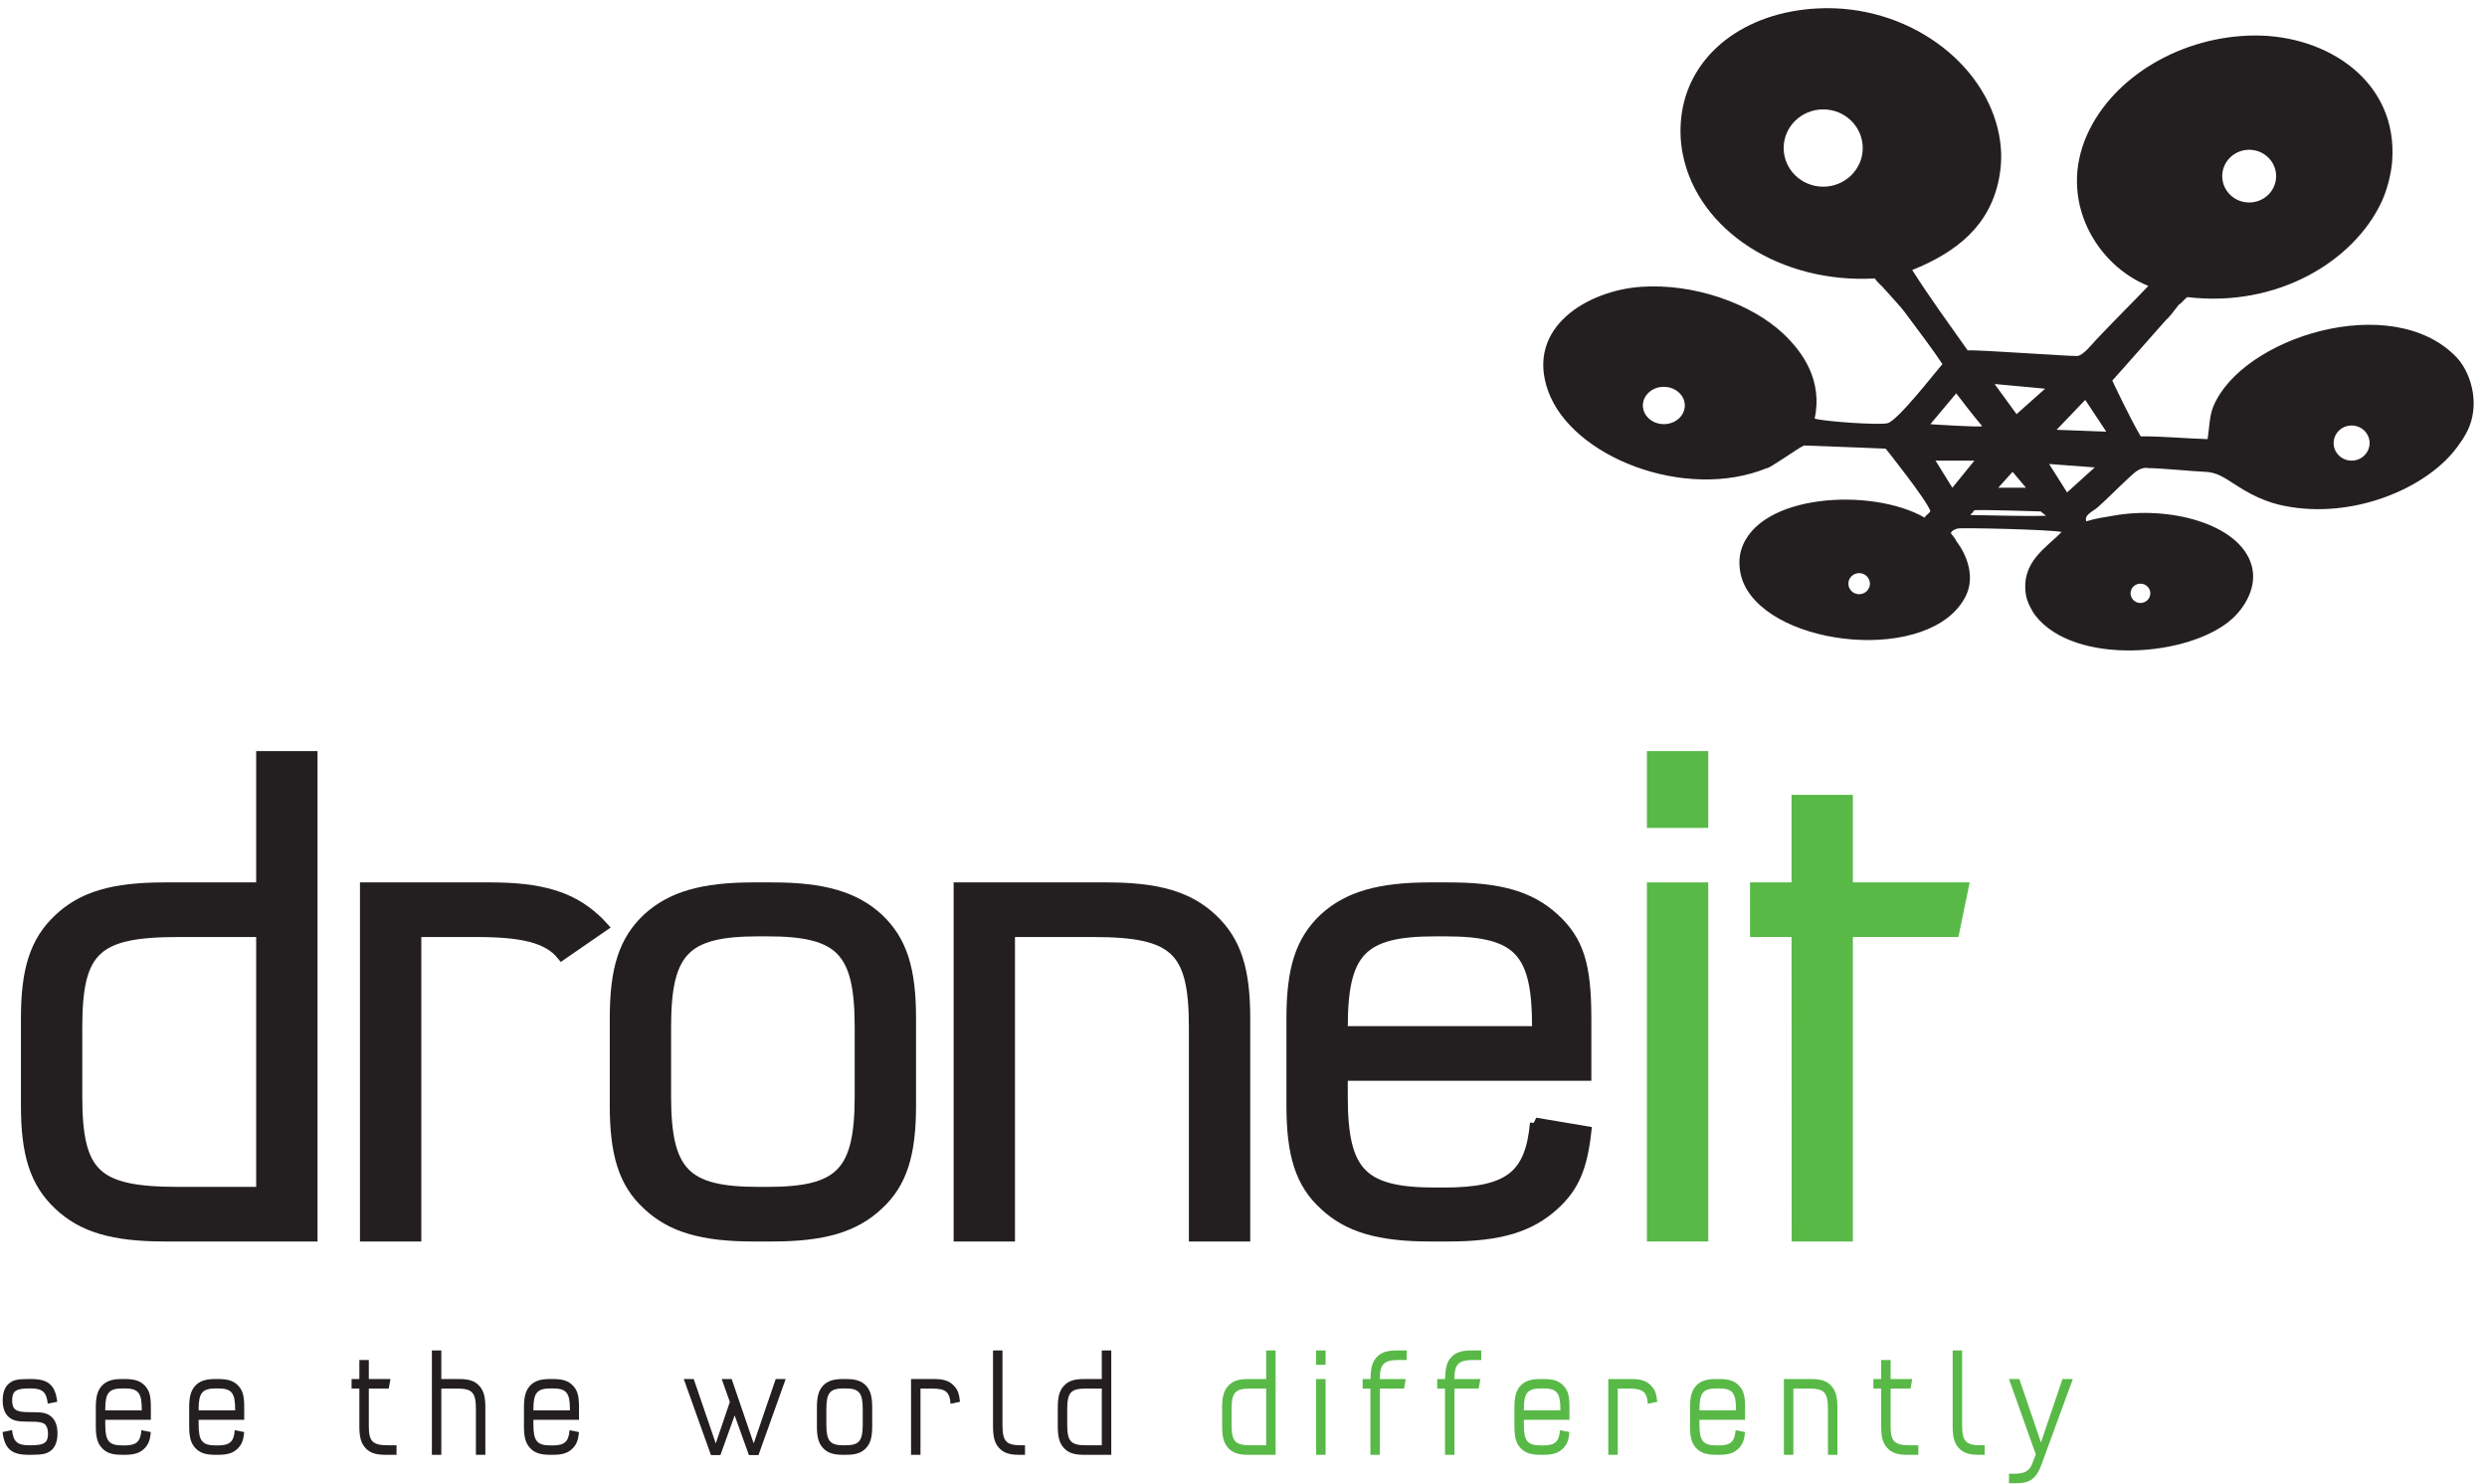
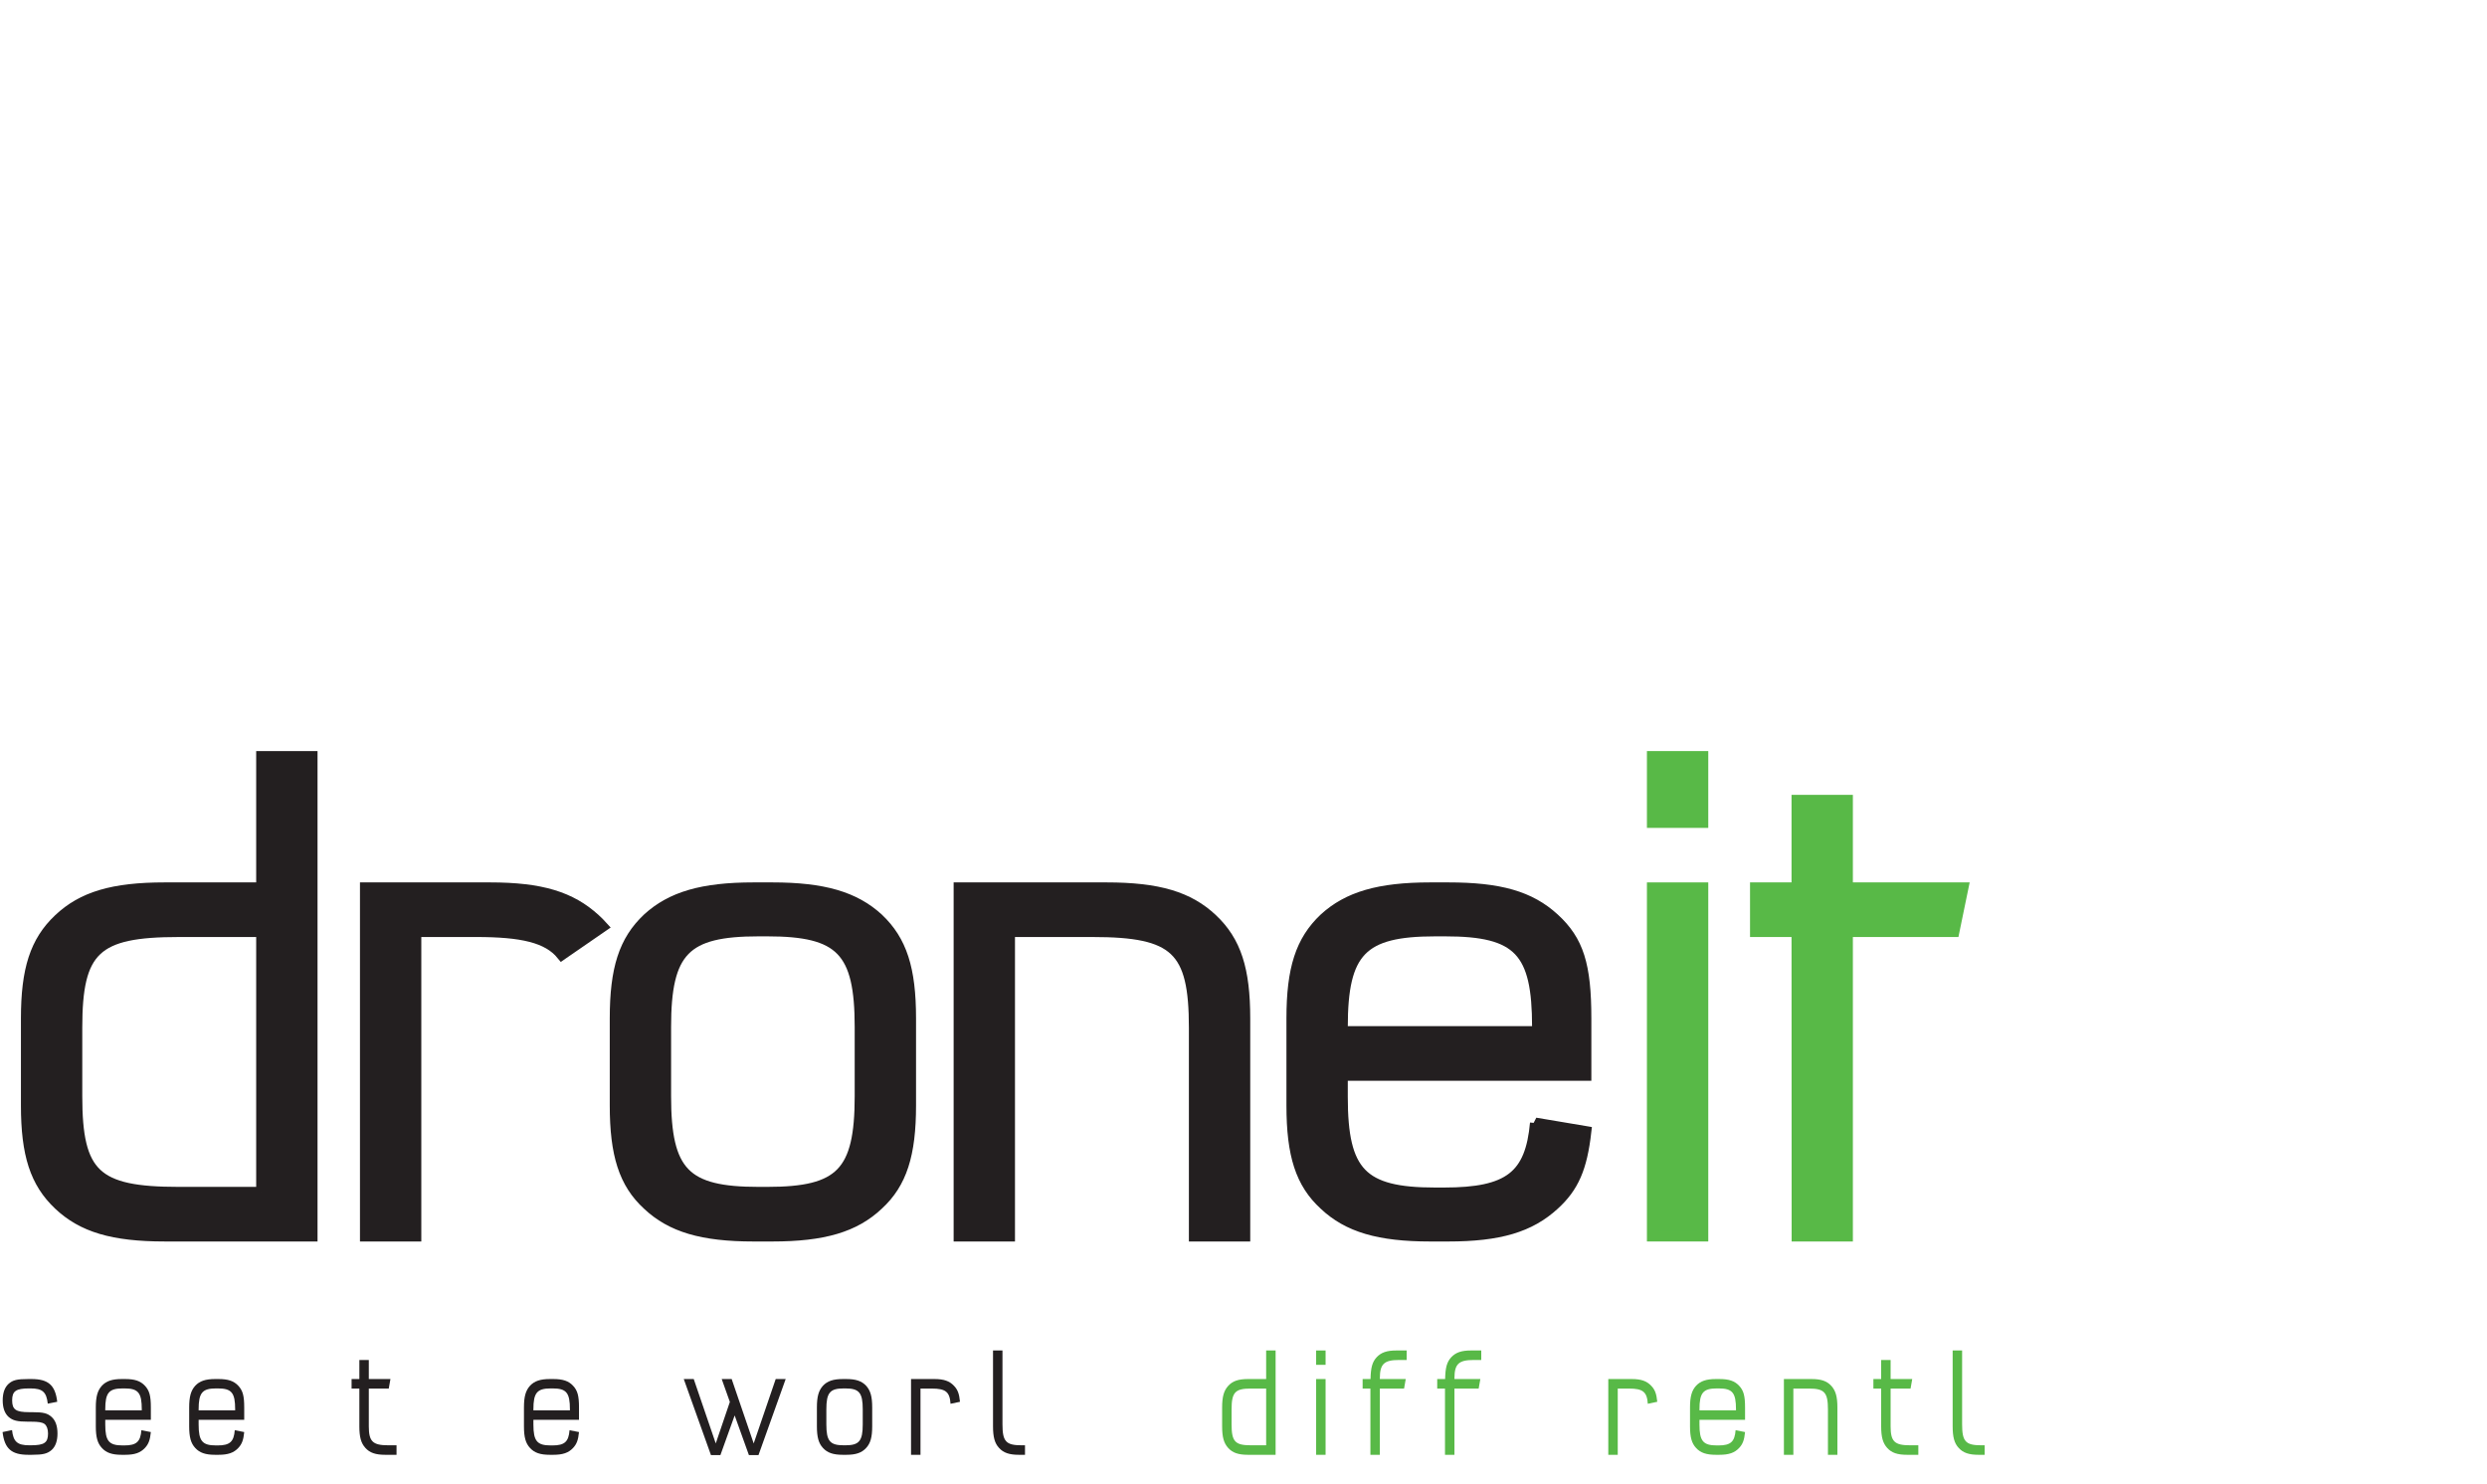
<svg xmlns="http://www.w3.org/2000/svg" width="300" height="179" viewBox="0 0 955 571" version="1.1" xml:space="preserve" style="fill-rule:evenodd;clip-rule:evenodd;stroke-miterlimit:2;">
  <g>
    <path d="M119.108,475.708l0,-184.566l-19.437,0l0,50.541l-37.275,0c-19.967,0 -31.684,3.521 -40.734,12.071c-9.054,8.55 -12.516,19.363 -12.516,38.221l0,33.442c0,18.858 3.462,29.671 12.516,38.221c9.05,8.55 20.767,12.07 40.734,12.07l56.712,0Zm-19.437,-16.845l-31.95,0c-31.95,0 -39.138,-6.792 -39.138,-36.967l0,-26.4c0,-30.175 7.188,-36.963 39.138,-36.963l31.95,0l0,100.33Z" style="fill:#231f20;fill-rule:nonzero;" />
    <path d="M119.108,475.708l0,-184.566l-19.437,0l0,50.541l-37.275,0c-19.967,0 -31.684,3.521 -40.734,12.071c-9.054,8.55 -12.516,19.363 -12.516,38.221l0,33.442c0,18.858 3.462,29.671 12.516,38.221c9.05,8.55 20.767,12.07 40.734,12.07l56.712,0Zm-19.437,-16.845l-31.95,0c-31.95,0 -39.138,-6.792 -39.138,-36.967l0,-26.4c0,-30.175 7.188,-36.963 39.138,-36.963l31.95,0l0,100.33Z" style="fill:none;stroke:#231f20;stroke-width:4.17px;" />
    <path d="M349.413,391.975c0,-19.113 -3.463,-29.925 -12.513,-38.475c-9.054,-8.296 -21.033,-11.817 -40.737,-11.817l-7.188,0c-19.704,0 -31.683,3.521 -40.738,11.817c-9.054,8.55 -12.512,19.362 -12.512,38.475l0,33.446c0,18.858 3.458,29.921 12.512,38.221c9.055,8.55 21.034,12.07 40.738,12.07l7.188,0c19.704,0 31.683,-3.52 40.737,-12.07c9.05,-8.3 12.513,-19.363 12.513,-38.221l0,-33.446Zm-55.113,-33.696c28.221,0 35.675,7.546 35.675,36.967l0,26.654c0,29.421 -7.454,36.963 -35.675,36.963l-3.462,0c-28.221,0 -35.68,-7.542 -35.68,-36.963l0,-26.654c0,-29.421 7.459,-36.967 35.68,-36.967l3.462,0Z" style="fill:#231f20;fill-rule:nonzero;" />
    <path d="M349.413,391.975c0,-19.113 -3.463,-29.925 -12.513,-38.475c-9.054,-8.296 -21.033,-11.817 -40.737,-11.817l-7.188,0c-19.704,0 -31.683,3.521 -40.738,11.817c-9.054,8.55 -12.512,19.362 -12.512,38.475l0,33.446c0,18.858 3.458,29.921 12.512,38.221c9.055,8.55 21.034,12.07 40.738,12.07l7.188,0c19.704,0 31.683,-3.52 40.737,-12.07c9.05,-8.3 12.513,-19.363 12.513,-38.221l0,-33.446Zm-55.113,-33.696c28.221,0 35.675,7.546 35.675,36.967l0,26.654c0,29.421 -7.454,36.963 -35.675,36.963l-3.462,0c-28.221,0 -35.68,-7.542 -35.68,-36.963l0,-26.654c0,-29.421 7.459,-36.967 35.68,-36.967l3.462,0Z" style="fill:none;stroke:#231f20;stroke-width:4.17px;" />
    <path d="M458.571,475.708l19.437,0l0,-83.733c0,-18.858 -3.462,-29.671 -12.516,-38.221c-9.05,-8.55 -20.767,-12.071 -40.734,-12.071l-56.712,0l0,134.025l19.437,0l0,-117.175l31.95,0c31.95,0 39.138,6.788 39.138,36.963l0,80.212Z" style="fill:#231f20;fill-rule:nonzero;" />
    <path d="M458.571,475.708l19.437,0l0,-83.733c0,-18.858 -3.462,-29.671 -12.516,-38.221c-9.05,-8.55 -20.767,-12.071 -40.734,-12.071l-56.712,0l0,134.025l19.437,0l0,-117.175l31.95,0c31.95,0 39.138,6.788 39.138,36.963l0,80.212Z" style="fill:none;stroke:#231f20;stroke-width:4.17px;" />
    <path d="M589.829,432.208c-1.862,20.367 -10.117,26.905 -35.146,26.905l-3.458,0c-28.225,0 -35.679,-7.792 -35.679,-36.963l0,-8.3l93.721,0l0,-21.875c0,-20.621 -2.93,-29.925 -12.25,-38.475c-9.317,-8.546 -21.034,-11.817 -40.734,-11.817l-6.925,0c-19.7,0 -31.683,3.521 -40.737,11.817c-9.05,8.55 -12.513,19.362 -12.513,38.475l0,33.446c0,19.108 3.463,29.921 12.513,38.221c9.054,8.55 21.037,12.07 40.737,12.07l6.925,0c19.7,0 31.417,-3.52 40.734,-12.07c7.454,-6.792 10.65,-14.084 12.25,-28.163l-19.438,-3.271Zm0.8,-35.204l-75.083,0l0,-1.758c0,-29.171 7.454,-36.967 35.679,-36.967l3.992,0c28.22,0 35.412,7.796 35.412,36.967l0,1.758Z" style="fill:#231f20;fill-rule:nonzero;" />
    <path d="M589.829,432.208c-1.862,20.367 -10.117,26.905 -35.146,26.905l-3.458,0c-28.225,0 -35.679,-7.792 -35.679,-36.963l0,-8.3l93.721,0l0,-21.875c0,-20.621 -2.93,-29.925 -12.25,-38.475c-9.317,-8.546 -21.034,-11.817 -40.734,-11.817l-6.925,0c-19.7,0 -31.683,3.521 -40.737,11.817c-9.05,8.55 -12.513,19.362 -12.513,38.475l0,33.446c0,19.108 3.463,29.921 12.513,38.221c9.054,8.55 21.037,12.07 40.737,12.07l6.925,0c19.7,0 31.417,-3.52 40.734,-12.07c7.454,-6.792 10.65,-14.084 12.25,-28.163l-19.438,-3.271Zm0.8,-35.204l-75.083,0l0,-1.758c0,-29.171 7.454,-36.967 35.679,-36.967l3.992,0c28.22,0 35.412,7.796 35.412,36.967l0,1.758Z" style="fill:none;stroke:#231f20;stroke-width:4.17px;" />
    <path d="M634.821,475.708l19.437,0l0,-134.025l-19.437,0l0,134.025Zm0,-159.17l19.437,0l0,-25.396l-19.437,0l0,25.396Z" style="fill:#58b947;fill-rule:nonzero;" />
    <path d="M634.821,475.708l19.437,0l0,-134.025l-19.437,0l0,134.025Zm0,-159.17l19.437,0l0,-25.396l-19.437,0l0,25.396Z" style="fill:none;stroke:#58b947;stroke-width:4.17px;" />
    <path d="M21.029,539.488c-0.746,-6.401 -3.437,-8.755 -9.916,-8.755l-1.196,0c-4.338,0 -5.98,0.384 -7.625,1.863c-1.496,1.367 -2.242,3.5 -2.242,6.346c0,2.841 0.746,4.979 2.242,6.345c1.645,1.421 3.287,1.859 7.625,1.859l0.995,0c2.942,0 4.288,0.225 5.234,0.875c0.846,0.658 1.346,1.971 1.346,3.667c0,3.554 -1.446,4.541 -6.58,4.541l-0.645,0c-4.588,0 -6.13,-1.366 -6.629,-5.854l-3.638,0.767c0.746,6.4 3.437,8.75 9.917,8.75l1.346,0c4.333,0 5.979,-0.438 7.624,-1.859c1.496,-1.366 2.242,-3.5 2.242,-6.345c0,-2.846 -0.746,-4.98 -2.242,-6.346c-1.645,-1.48 -3.191,-1.859 -7.624,-1.859l-1.046,0c-5.084,0 -6.53,-0.987 -6.53,-4.541c0,-3.559 1.446,-4.596 6.53,-4.596l0.545,0c4.588,0 6.13,1.367 6.63,5.858l3.637,-0.716Z" style="fill:#231f20;fill-rule:nonzero;" />
    <path d="M53.417,550.429c-0.35,4.434 -1.892,5.854 -6.579,5.854l-0.646,0c-5.284,0 -6.68,-1.695 -6.68,-8.041l0,-1.805l17.542,0l0,-4.762c0,-4.479 -0.546,-6.508 -2.292,-8.371c-1.745,-1.858 -3.937,-2.571 -7.625,-2.571l-1.295,0c-3.688,0 -5.929,0.767 -7.625,2.571c-1.692,1.863 -2.342,4.217 -2.342,8.371l0,7.275c0,4.158 0.65,6.513 2.342,8.317c1.696,1.862 3.937,2.625 7.625,2.625l1.295,0c3.688,0 5.88,-0.763 7.625,-2.625c1.396,-1.475 1.992,-3.063 2.292,-6.125l-3.637,-0.713Zm0.15,-7.658l-14.055,0l0,-0.384c0,-6.345 1.396,-8.041 6.68,-8.041l0.746,0c5.283,0 6.629,1.696 6.629,8.041l0,0.384Z" style="fill:#231f20;fill-rule:nonzero;" />
    <path d="M89.346,550.429c-0.35,4.434 -1.892,5.854 -6.579,5.854l-0.646,0c-5.284,0 -6.679,-1.695 -6.679,-8.041l0,-1.805l17.541,0l0,-4.762c0,-4.479 -0.546,-6.508 -2.291,-8.371c-1.746,-1.858 -3.938,-2.571 -7.625,-2.571l-1.296,0c-3.688,0 -5.929,0.767 -7.625,2.571c-1.692,1.863 -2.342,4.217 -2.342,8.371l0,7.275c0,4.158 0.65,6.513 2.342,8.317c1.696,1.862 3.937,2.625 7.625,2.625l1.296,0c3.687,0 5.879,-0.763 7.625,-2.625c1.395,-1.475 1.991,-3.063 2.291,-6.125l-3.637,-0.713Zm0.15,-7.658l-14.054,0l0,-0.384c0,-6.345 1.395,-8.041 6.679,-8.041l0.746,0c5.283,0 6.629,1.696 6.629,8.041l0,0.384Z" style="fill:#231f20;fill-rule:nonzero;" />
    <path d="M137.288,523.404l0,7.329l-2.992,0l0,3.667l2.992,0l0,14.554c0,4.1 0.645,6.454 2.341,8.313c1.696,1.862 3.888,2.629 7.675,2.629l4.288,0l0,-3.667l-3.242,0c-5.929,0 -7.425,-1.479 -7.425,-7.275l0,-14.554l7.675,0l0.646,-3.667l-8.321,0l0,-7.329l-3.637,0Z" style="fill:#231f20;fill-rule:nonzero;" />
-     <path d="M182.138,559.892l3.637,0l0,-18.217c0,-4.1 -0.646,-6.458 -2.342,-8.317c-1.695,-1.858 -3.887,-2.625 -7.625,-2.625l-6.975,0l0,-10.995l-3.637,0l0,40.154l3.637,0l0,-25.496l5.98,0c5.979,0 7.325,1.479 7.325,8.046l0,17.45Z" style="fill:#231f20;fill-rule:nonzero;" />
    <path d="M218.163,550.429c-0.35,4.434 -1.892,5.854 -6.58,5.854l-0.645,0c-5.284,0 -6.68,-1.695 -6.68,-8.041l0,-1.805l17.542,0l0,-4.762c0,-4.479 -0.546,-6.508 -2.292,-8.371c-1.745,-1.858 -3.937,-2.571 -7.625,-2.571l-1.295,0c-3.688,0 -5.93,0.767 -7.626,2.571c-1.691,1.863 -2.341,4.217 -2.341,8.371l0,7.275c0,4.158 0.65,6.513 2.341,8.317c1.696,1.862 3.938,2.625 7.626,2.625l1.295,0c3.688,0 5.88,-0.763 7.625,-2.625c1.396,-1.475 1.992,-3.063 2.292,-6.125l-3.637,-0.713Zm0.15,-7.658l-14.055,0l0,-0.384c0,-6.345 1.396,-8.041 6.68,-8.041l0.745,0c5.284,0 6.63,1.696 6.63,8.041l0,0.384Z" style="fill:#231f20;fill-rule:nonzero;" />
    <path d="M281.7,544.737l5.483,15.263l3.688,0l10.462,-29.267l-3.837,0l-8.471,24.784l-8.471,-24.784l-3.837,0l3.137,8.809l-5.429,15.975l-8.471,-24.784l-3.837,0l10.462,29.267l3.638,0l5.483,-15.263Z" style="fill:#231f20;fill-rule:nonzero;" />
    <path d="M334.625,541.675c0,-4.154 -0.646,-6.508 -2.342,-8.371c-1.695,-1.804 -3.937,-2.571 -7.625,-2.571l-1.345,0c-3.688,0 -5.93,0.767 -7.626,2.571c-1.691,1.863 -2.341,4.217 -2.341,8.371l0,7.275c0,4.104 0.65,6.513 2.341,8.317c1.696,1.858 3.938,2.625 7.626,2.625l1.345,0c3.688,0 5.93,-0.767 7.625,-2.625c1.696,-1.804 2.342,-4.213 2.342,-8.317l0,-7.275Zm-10.317,-7.329c5.284,0 6.679,1.637 6.679,8.041l0,5.801c0,6.4 -1.395,8.041 -6.679,8.041l-0.645,0c-5.284,0 -6.68,-1.641 -6.68,-8.041l0,-5.801c0,-6.404 1.396,-8.041 6.68,-8.041l0.645,0Z" style="fill:#231f20;fill-rule:nonzero;" />
    <path d="M368.408,539.488c-0.3,-3.063 -0.846,-4.596 -2.291,-6.13c-1.746,-1.858 -3.888,-2.625 -7.575,-2.625l-8.971,0l0,29.159l3.637,0l0,-25.492l4.338,0c5.329,0 6.925,1.258 7.225,5.858l3.637,-0.77Z" style="fill:#231f20;fill-rule:nonzero;" />
    <path d="M384.754,519.738l-3.637,0l0,29.212c0,4.104 0.646,6.513 2.341,8.317c1.696,1.862 3.938,2.625 7.625,2.625l2.342,0l0,-3.663l-1.346,0c-5.979,0 -7.325,-1.479 -7.325,-8.041l0,-28.45Z" style="fill:#231f20;fill-rule:nonzero;" />
-     <path d="M426.617,559.892l0,-40.154l-3.638,0l0,10.995l-6.979,0c-3.737,0 -5.933,0.767 -7.625,2.625c-1.696,1.859 -2.342,4.217 -2.342,8.317l0,7.275c0,4.104 0.646,6.454 2.342,8.317c1.692,1.858 3.888,2.625 7.625,2.625l10.617,0Zm-3.638,-3.667l-5.979,0c-5.983,0 -7.329,-1.475 -7.329,-8.037l0,-5.746c0,-6.567 1.346,-8.046 7.329,-8.046l5.979,0l0,21.829Z" style="fill:#231f20;fill-rule:nonzero;" />
    <path d="M489.854,559.892l0,-40.154l-3.637,0l0,10.995l-6.975,0c-3.738,0 -5.934,0.767 -7.625,2.625c-1.696,1.859 -2.342,4.217 -2.342,8.317l0,7.275c0,4.104 0.646,6.454 2.342,8.317c1.691,1.858 3.887,2.625 7.625,2.625l10.612,0Zm-3.637,-3.667l-5.979,0c-5.98,0 -7.325,-1.475 -7.325,-8.037l0,-5.746c0,-6.567 1.345,-8.046 7.325,-8.046l5.979,0l0,21.829Z" style="fill:#58b947;fill-rule:nonzero;" />
    <path d="M505.45,559.892l3.637,0l0,-29.159l-3.637,0l0,29.159Zm0,-34.63l3.637,0l0,-5.524l-3.637,0l0,5.524Z" style="fill:#58b947;fill-rule:nonzero;" />
    <path d="M526.329,559.892l3.638,0l0,-25.496l9.321,0l0.645,-3.663l-9.966,0l0,-0.275c0,-5.525 1.645,-7.058 7.375,-7.058l2.941,0l0,-3.662l-3.937,0c-3.688,0 -5.879,0.762 -7.625,2.624c-1.696,1.859 -2.242,3.992 -2.342,8.371l-3.042,0l0,3.663l2.992,0l0,25.496Z" style="fill:#58b947;fill-rule:nonzero;" />
    <path d="M555.033,559.892l3.638,0l0,-25.496l9.321,0l0.646,-3.663l-9.967,0l0,-0.275c0,-5.525 1.646,-7.058 7.375,-7.058l2.942,0l0,-3.662l-3.938,0c-3.687,0 -5.879,0.762 -7.625,2.624c-1.696,1.859 -2.242,3.992 -2.342,8.371l-3.041,0l0,3.663l2.991,0l0,25.496Z" style="fill:#58b947;fill-rule:nonzero;" />
-     <path d="M599.287,550.429c-0.35,4.434 -1.891,5.854 -6.579,5.854l-0.645,0c-5.284,0 -6.68,-1.695 -6.68,-8.041l0,-1.805l17.542,0l0,-4.762c0,-4.479 -0.546,-6.508 -2.292,-8.371c-1.745,-1.858 -3.937,-2.571 -7.625,-2.571l-1.295,0c-3.688,0 -5.93,0.767 -7.626,2.571c-1.691,1.863 -2.341,4.217 -2.341,8.371l0,7.275c0,4.158 0.65,6.513 2.341,8.317c1.696,1.862 3.938,2.625 7.626,2.625l1.295,0c3.688,0 5.88,-0.763 7.625,-2.625c1.396,-1.475 1.992,-3.063 2.292,-6.125l-3.638,-0.713Zm0.151,-7.658l-14.055,0l0,-0.384c0,-6.345 1.396,-8.041 6.68,-8.041l0.745,0c5.284,0 6.63,1.696 6.63,8.041l0,0.384Z" style="fill:#58b947;fill-rule:nonzero;" />
    <path d="M636.713,539.488c-0.305,-3.063 -0.851,-4.596 -2.296,-6.13c-1.746,-1.858 -3.888,-2.625 -7.575,-2.625l-8.971,0l0,29.159l3.637,0l0,-25.492l4.338,0c5.329,0 6.925,1.258 7.229,5.858l3.638,-0.77Z" style="fill:#58b947;fill-rule:nonzero;" />
    <path d="M666.858,550.429c-0.35,4.434 -1.891,5.854 -6.579,5.854l-0.646,0c-5.283,0 -6.679,-1.695 -6.679,-8.041l0,-1.805l17.542,0l0,-4.762c0,-4.479 -0.546,-6.508 -2.292,-8.371c-1.746,-1.858 -3.937,-2.571 -7.625,-2.571l-1.296,0c-3.687,0 -5.929,0.767 -7.625,2.571c-1.691,1.863 -2.341,4.217 -2.341,8.371l0,7.275c0,4.158 0.65,6.513 2.341,8.317c1.696,1.862 3.938,2.625 7.625,2.625l1.296,0c3.688,0 5.879,-0.763 7.625,-2.625c1.396,-1.475 1.992,-3.063 2.292,-6.125l-3.638,-0.713Zm0.15,-7.658l-14.054,0l0,-0.384c0,-6.345 1.396,-8.041 6.679,-8.041l0.746,0c5.284,0 6.629,1.696 6.629,8.041l0,0.384Z" style="fill:#58b947;fill-rule:nonzero;" />
    <path d="M702.392,559.892l3.637,0l0,-18.217c0,-4.1 -0.65,-6.458 -2.346,-8.317c-1.695,-1.858 -3.887,-2.625 -7.625,-2.625l-10.612,0l0,29.159l3.637,0l0,-25.496l5.98,0c5.979,0 7.329,1.479 7.329,8.046l0,17.45Z" style="fill:#58b947;fill-rule:nonzero;" />
    <path d="M722.871,523.404l0,7.329l-2.992,0l0,3.667l2.992,0l0,14.554c0,4.1 0.646,6.454 2.341,8.313c1.696,1.862 3.888,2.629 7.676,2.629l4.283,0l0,-3.667l-3.238,0c-5.929,0 -7.425,-1.479 -7.425,-7.275l0,-14.554l7.675,0l0.646,-3.667l-8.321,0l0,-7.329l-3.637,0Z" style="fill:#58b947;fill-rule:nonzero;" />
    <path d="M754.017,519.738l-3.638,0l0,29.212c0,4.104 0.646,6.513 2.342,8.317c1.696,1.862 3.937,2.625 7.625,2.625l2.341,0l0,-3.663l-1.345,0c-5.979,0 -7.325,-1.479 -7.325,-8.041l0,-28.45Z" style="fill:#58b947;fill-rule:nonzero;" />
-     <path d="M782.371,559.729l-1.396,3.613c-1.096,2.841 -2.892,3.829 -7.175,3.829l-1.746,0l0,3.662l2.742,0c5.333,0 7.725,-1.75 9.666,-6.946l12.163,-33.154l-3.987,0l-8.276,24.4l-8.32,-24.4l-3.988,0l10.317,28.996Z" style="fill:#58b947;fill-rule:nonzero;" />
    <path d="M228.004,353.754c-9.321,-8.55 -20.771,-12.071 -40.471,-12.071l-47.925,0l0,134.029l19.434,0l0,-117.183l23.166,0c17.584,0 27.542,2.221 32.98,8.871l15.658,-10.796c-0.871,-0.958 -1.804,-1.904 -2.842,-2.85Z" style="fill:#231f20;fill-rule:nonzero;" />
    <path d="M228.004,353.754c-9.321,-8.55 -20.771,-12.071 -40.471,-12.071l-47.925,0l0,134.029l19.434,0l0,-117.183l23.166,0c17.584,0 27.542,2.221 32.98,8.871l15.658,-10.796c-0.871,-0.958 -1.804,-1.904 -2.842,-2.85Z" style="fill:none;stroke:#231f20;stroke-width:4.17px;" />
    <path d="M690.508,475.708l19.392,0l0,-117.179l41,0l3.467,-16.846l-44.467,0l0,-33.696l-19.433,0l0,33.696l-15.975,0l0,16.846l15.975,0l0.041,117.179Z" style="fill:#58b947;fill-rule:nonzero;" />
    <path d="M690.508,475.708l19.392,0l0,-117.179l41,0l3.467,-16.846l-44.467,0l0,-33.696l-19.433,0l0,33.696l-15.975,0l0,16.846l15.975,0l0.041,117.179Z" style="fill:none;stroke:#58b947;stroke-width:4.17px;" />
    <path d="M709.954,475.708l-0.054,0" style="fill:none;fill-rule:nonzero;" />
-     <path d="M944.138,137.358c-24.826,-25.662 -82.471,-7.487 -93.442,19.059c-1.546,3.741 -1.454,7.55 -2.209,12.587c-8.683,-0.266 -16.787,-1.091 -25.749,-1.079c-4.325,-7.292 -10.93,-21.462 -10.93,-21.462c0,0 8.425,-9.396 20.396,-23.017c1.959,-1.804 2.534,-2.817 5.246,-6.225c1.329,-0.742 1.987,-2.133 3.313,-2.875c34.641,4.133 64.012,-13.846 74.675,-36.679c2.083,-4.455 3.675,-10.663 4.05,-15.459c2.4,-30.954 -25.013,-48.596 -52.605,-48.545c-28.229,0.05 -54.725,15.779 -64.745,38.116c-11.409,25.433 3.724,50.392 23.541,58.254c-5.779,6.117 -13.417,13.638 -19.866,20.496c-1.909,2.034 -4.955,6 -7.355,6.471c-3.662,0.117 -38.22,-2.438 -42.304,-2.158c-7.221,-10.204 -14.55,-20.296 -21.337,-30.921c17.275,-6.929 30.066,-17.25 33.475,-35.6c0.9,-4.846 1.133,-10.092 0,-16.183c-5.221,-28.092 -35.475,-50.663 -69.896,-48.901c-28.263,1.446 -48.867,17.621 -52.234,40.271c-0.729,4.888 -0.729,10.305 0.367,15.821c5.858,29.463 37.838,49.913 73.942,47.825c0.696,1.358 2.712,2.85 3.612,4.013c7.325,8.129 6.517,7.15 9.567,11.266c4.796,6.471 9.121,12.125 12.792,17.692c-2.63,2.942 -17.234,21.904 -21.188,22.763c-3.504,0.762 -24.154,-0.642 -27.962,-1.796c3.133,-14.704 -4.592,-25.638 -12.138,-32.721c-12.333,-11.584 -34.387,-19.434 -54.812,-17.979c-20.171,1.433 -44.35,15.42 -35.684,39.912c9.096,25.704 52.967,42.646 84.242,29.846c0.654,0.438 12.525,-8.062 14.292,-8.704c13.387,0.454 31.425,1.225 31.425,1.225c0,0 15.77,19.721 17.187,24.021c-0.508,1.058 -1.696,1.454 -2.204,2.516c-20.283,-11.67 -64.196,-9.295 -70.633,12.588c-1.325,4.508 -0.434,9.592 1.104,12.941c11.337,24.721 72.308,30.746 85.346,4.675c3.7,-7.4 0.445,-15.975 -3.679,-21.212c0.05,-0.45 -2.05,-2.971 -2.05,-2.971c0,0 0.133,-1.158 2.595,-1.816c1.538,-0.417 36.088,0.4 40.013,1.32c-5.817,6.113 -15.767,11.446 -13.704,24.321c0.4,2.488 2.225,6.05 3.679,7.909c15.183,19.395 59.65,15.85 75.783,1.079c4.809,-4.405 9.692,-12.317 7.354,-20.496c-4.612,-16.158 -32.15,-22.996 -53.341,-19.058c-3.555,0.658 -6.254,0.887 -10.3,2.158c-0.859,-2.575 2.7,-3.867 4.416,-5.396c4.179,-3.721 7.796,-7.521 11.771,-11.142c2.033,-1.854 4.404,-4.537 7.725,-3.958c5.834,0.083 15.604,1.142 21.971,1.438c6.379,0.299 9.592,4.4 17.758,8.633c3.371,1.741 7.259,3.217 10.305,3.954c25.987,6.279 54.208,-4.879 66.949,-19.779c2.196,-2.567 5.18,-6.688 6.621,-10.425c3.838,-9.988 0.125,-21.158 -5.145,-26.613Zm-79.659,-79.712c5.725,0 10.371,4.542 10.371,10.137c0,5.604 -4.646,10.146 -10.371,10.146c-5.733,0 -10.375,-4.542 -10.375,-10.146c0,-5.595 4.642,-10.137 10.375,-10.137Zm-163.912,14.196c-8.404,0 -15.217,-6.659 -15.217,-14.871c0,-8.217 6.813,-14.871 15.217,-14.871c8.4,0 15.212,6.654 15.212,14.871c0,8.212 -6.812,14.871 -15.212,14.871Zm-61.321,91.387c-4.459,0 -8.071,-3.217 -8.071,-7.183c0,-3.959 3.612,-7.175 8.071,-7.175c4.454,0 8.066,3.216 8.066,7.175c0,3.966 -3.612,7.183 -8.066,7.183Zm75.154,65.454c-2.292,0 -4.15,-1.816 -4.15,-4.058c0,-2.237 1.858,-4.054 4.15,-4.054c2.288,0 4.146,1.817 4.146,4.054c0,2.242 -1.858,4.058 -4.146,4.058Zm52.125,-80.9l19.425,1.805l-10.988,9.795l-8.437,-11.6Zm6.917,33.805l5.15,6.116l-10.667,0l5.517,-6.116Zm-21.704,-30.205c0,0 7.141,9.338 9.975,12.588c0,0.621 -19.909,-0.721 -19.909,-0.721l9.934,-11.867Zm-1.471,36.321l-6.479,-10.433l14.958,0l-8.479,10.433Zm7.029,10.504c-0.067,-0.308 0.471,-0.779 0.696,-0.8c0.07,-0.287 0.371,-0.358 0.371,-0.716c0.295,-0.071 0.366,-0.363 0.733,-0.363c4.904,-0.162 25.158,0.496 25.158,0.496c0,0 1.321,1.142 2.063,1.663c-9.05,0.258 -19.192,-0.171 -29.021,-0.28Zm65.337,26.417c2.1,0 3.809,1.662 3.809,3.721c0,2.05 -1.709,3.716 -3.809,3.716c-2.1,0 -3.804,-1.666 -3.804,-3.716c0,-2.059 1.704,-3.721 3.804,-3.721Zm-17.583,-44.742l-10.638,9.617l-6.925,-10.933l17.563,1.316Zm-14.683,-14.475l11.033,-11.508l8.092,12.229l-19.125,-0.721Zm113.533,11.863c-3.821,0 -6.921,-3.025 -6.921,-6.759c0,-3.733 3.1,-6.758 6.921,-6.758c3.817,0 6.917,3.025 6.917,6.758c0,3.734 -3.1,6.759 -6.917,6.759Z" style="fill:#231f20;fill-rule:nonzero;" />
  </g>
</svg>